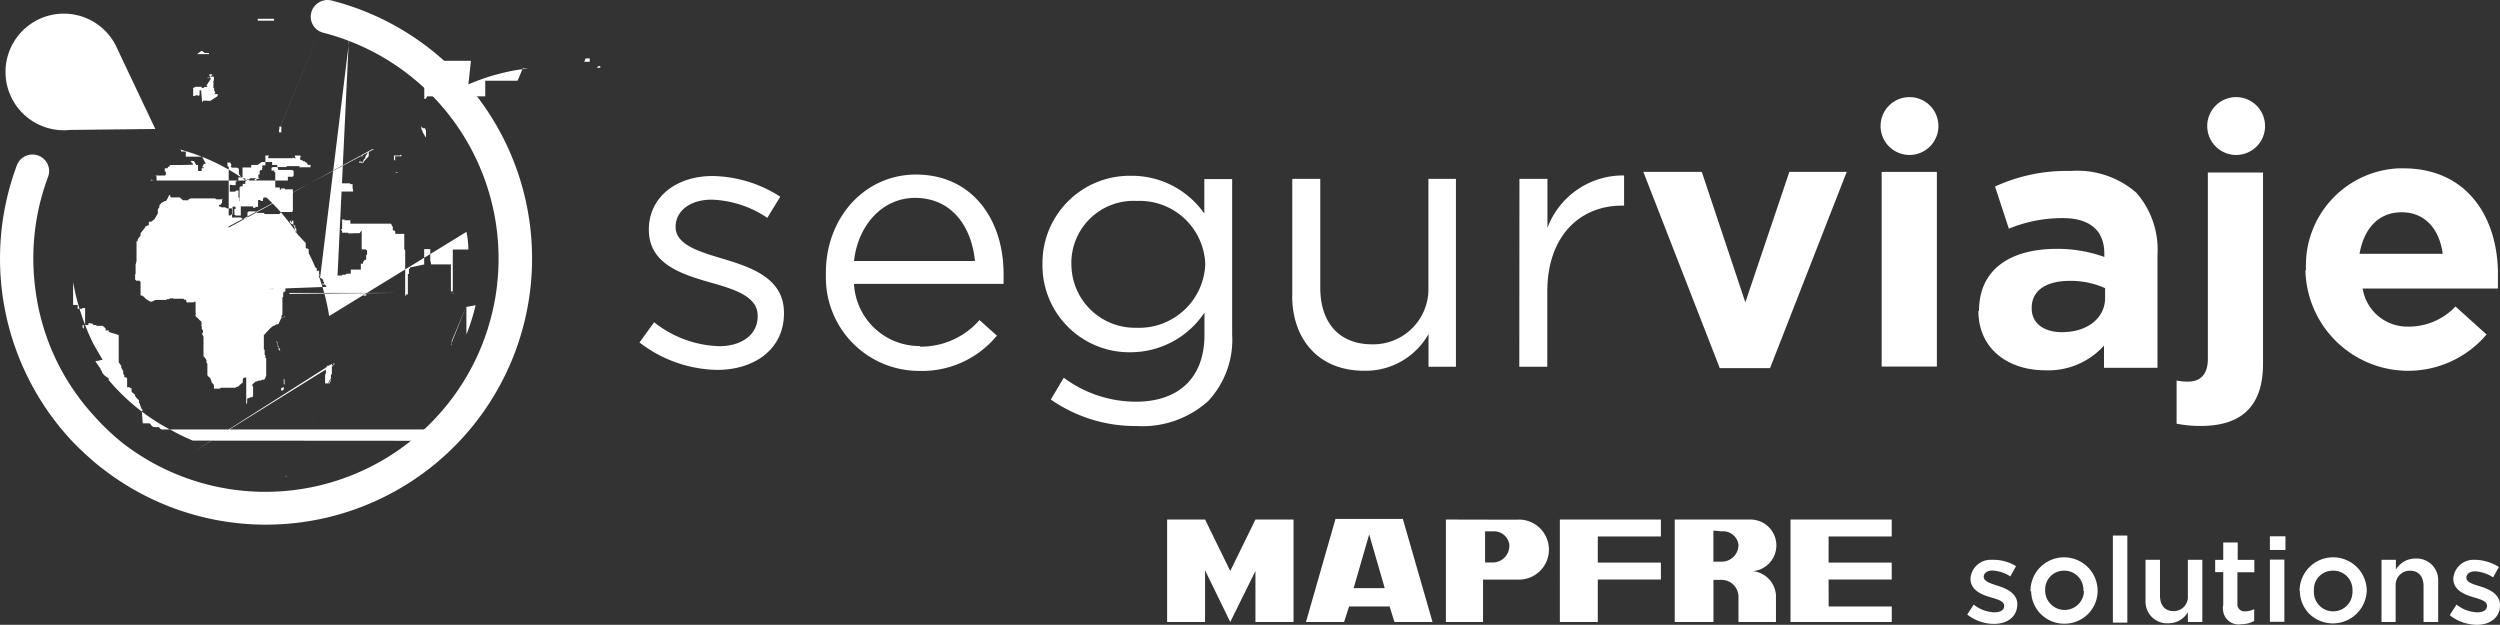
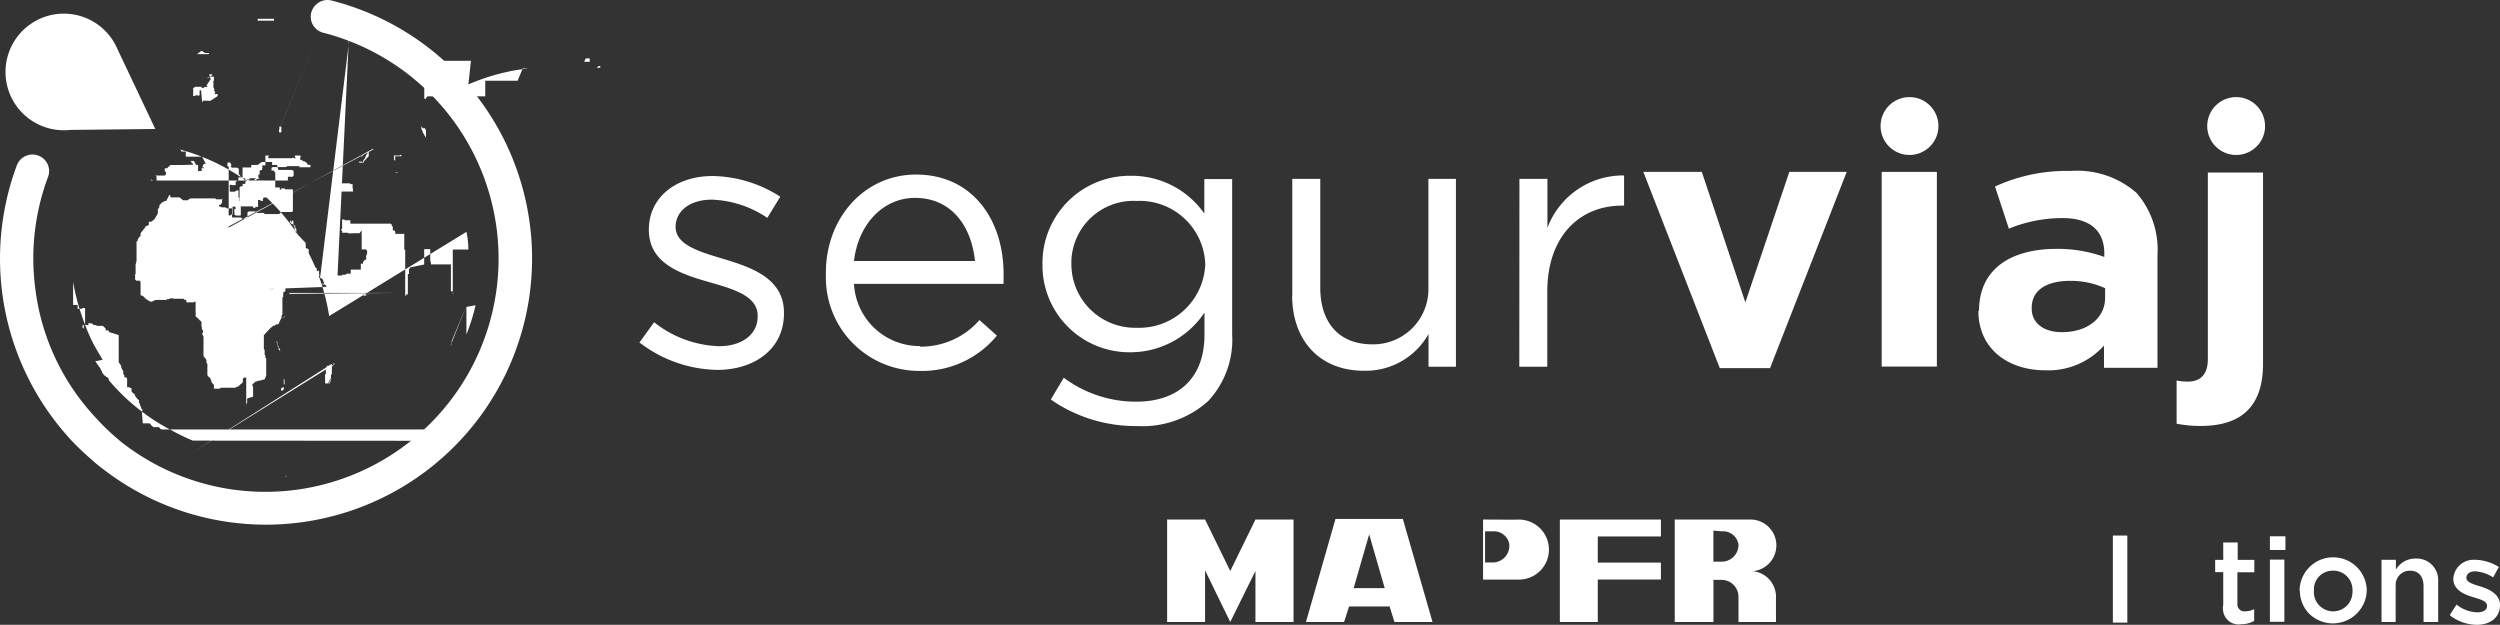
<svg xmlns="http://www.w3.org/2000/svg" width="174" height="43.485" viewBox="0 0 174 43.485">
  <rect x="0" y="0" width="174" height="43.485" fill="#333333" stroke="none" />
  <defs>
    <style>
      .cls-1, .cls-2 {
        fill: #fff;
      }

      .cls-2 {
        fill-rule: evenodd;
      }
    </style>
  </defs>
  <g id="logo_Segurviaje" data-name="logo Segurviaje" transform="translate(-315.886 -1115.026)">
    <g id="logo_Segurviaje_color" data-name="logo Segurviaje color" transform="translate(315.886 1115.026)">
      <g id="Capa_1-3" data-name="Capa 1-3">
        <path id="Trazado_32" data-name="Trazado 32" class="cls-1" d="M489.214,1159.727l.9-1.515a8.43,8.43,0,0,0,5.032,1.667c2.889,0,4.761-1.591,4.761-4.653v-1.547a6.2,6.2,0,0,1-5.129,2.759,6.049,6.049,0,0,1-6.146-5.941v-.173a6.071,6.071,0,0,1,5.972-6.168h.185a6.158,6.158,0,0,1,5.108,2.63v-2.4h1.937V1155.2a6.251,6.251,0,0,1-1.666,4.631,6.827,6.827,0,0,1-4.977,1.742,10.308,10.308,0,0,1-5.941-1.818m10.713-9.414h0a4.566,4.566,0,0,0-4.692-4.437h-.113a4.328,4.328,0,0,0-4.512,4.112,2.415,2.415,0,0,0,0,.281h0a4.426,4.426,0,0,0,4.415,4.437h.13a4.609,4.609,0,0,0,4.772-4.415h0" transform="translate(-416.076 -1131.921)" />
        <path id="Trazado_33" data-name="Trazado 33" class="cls-1" d="M676.576,1161.1v-3.008a3.966,3.966,0,0,0,.8.075c.811,0,1.374-.455,1.374-1.569v-12.985h3.841v13.31c0,2.976-1.515,4.329-4.329,4.329a8.663,8.663,0,0,1-1.666-.152" transform="translate(-525.084 -1131.607)" />
-         <path id="Trazado_34" data-name="Trazado 34" class="cls-1" d="M641.883,1211.588l.444-.682a2.433,2.433,0,0,0,1.439.541c.444,0,.682-.184.682-.443h0c0-.346-.444-.454-.984-.617s-1.363-.454-1.363-1.288h0a1.407,1.407,0,0,1,1.461-1.309h.1a3.023,3.023,0,0,1,1.612.443l-.4.715a2.494,2.494,0,0,0-1.234-.411c-.389,0-.617.184-.617.444h0c0,.314.476.454.984.617s1.353.487,1.353,1.277h0c0,.9-.714,1.374-1.623,1.374a3,3,0,0,1-1.861-.649" transform="translate(-504.956 -1168.828)" />
-         <path id="Trazado_35" data-name="Trazado 35" class="cls-1" d="M652.359,1209.717h0a2.337,2.337,0,1,1,4.674,0h0a2.294,2.294,0,0,1-2.3,2.283h0a2.294,2.294,0,0,1-2.326-2.229h0m3.636-.054h0a1.331,1.331,0,0,0-1.252-1.406h-.09a1.3,1.3,0,0,0-1.32,1.276v.13h0a1.353,1.353,0,0,0,2.694.151v-.151" transform="translate(-511.038 -1168.591)" />
        <rect id="Rectángulo_25" data-name="Rectángulo 25" class="cls-1" width="1.006" height="6.06" transform="translate(147.056 37.274)" />
-         <path id="Trazado_36" data-name="Trazado 36" class="cls-1" d="M671.413,1210.573v-2.781h1.006v2.489c0,.682.346,1.082.941,1.082a.974.974,0,0,0,1-.952h0v-2.619h1.006v4.329h-1.006v-.682a1.548,1.548,0,0,1-1.363.769,1.493,1.493,0,0,1-1.58-1.4.949.949,0,0,1,0-.249" transform="translate(-522.084 -1168.83)" />
        <path id="Trazado_37" data-name="Trazado 37" class="cls-1" d="M683.528,1209.278v-2.3h-.562v-.855h.562v-1.212h1.006v1.212h1.158v.866h-1.179v2.164a.5.5,0,0,0,.4.552h.141a1.41,1.41,0,0,0,.627-.152v.822a1.847,1.847,0,0,1-.9.227,1.082,1.082,0,0,1-1.254-.877.859.859,0,0,1-.012-.086,1.08,1.08,0,0,1,0-.325" transform="translate(-528.79 -1167.157)" />
        <path id="Trazado_38" data-name="Trazado 38" class="cls-1" d="M692.034,1203.9h1.082v.952h-1.082Zm0,1.623h1.006v4.328h-1.006Z" transform="translate(-534.049 -1166.574)" />
        <path id="Trazado_39" data-name="Trazado 39" class="cls-1" d="M696.955,1209.717h0a2.337,2.337,0,1,1,4.675,0h0a2.359,2.359,0,0,1-3.971,1.623,2.261,2.261,0,0,1-.682-1.623m3.658,0h0a1.331,1.331,0,0,0-1.252-1.406h-.09a1.3,1.3,0,0,0-1.341,1.254v.152h0a1.343,1.343,0,1,0,2.683.119h0a.182.182,0,0,0,0-.108" transform="translate(-536.904 -1168.591)" />
        <path id="Trazado_40" data-name="Trazado 40" class="cls-1" d="M710.533,1207.67h1v.682a1.57,1.57,0,0,1,1.374-.768,1.493,1.493,0,0,1,1.568,1.414v.014a2.086,2.086,0,0,1,0,.249V1212h-1.017v-2.489c0-.681-.336-1.082-.942-1.082a.984.984,0,0,0-1,.952V1212h-.984Z" transform="translate(-544.779 -1168.708)" />
        <path id="Trazado_41" data-name="Trazado 41" class="cls-1" d="M721.9,1211.588l.444-.682a2.433,2.433,0,0,0,1.439.541c.444,0,.682-.184.682-.443h0c0-.346-.443-.454-.974-.617s-1.374-.454-1.374-1.288h0a1.407,1.407,0,0,1,1.461-1.309h.1a3.251,3.251,0,0,1,1.612.5l-.4.725a2.553,2.553,0,0,0-1.245-.422c-.389,0-.617.184-.617.454h0c0,.314.476.444,1,.606s1.342.5,1.342,1.288h0c0,.888-.714,1.374-1.623,1.374a3.1,3.1,0,0,1-1.851-.649" transform="translate(-551.368 -1168.828)" />
        <path id="Trazado_42" data-name="Trazado 42" class="cls-1" d="M511.934,1201.119l1.753,3.582,1.753-3.582h2.651v7.132h-2.651V1204.7l-1.753,3.549-1.753-3.593v3.593h-2.641v-7.132Z" transform="translate(-428.061 -1164.959)" />
        <path id="Trazado_43" data-name="Trazado 43" class="cls-1" d="M532.3,1208.191l2.056-7.175h4.686l2.067,7.175h-2.651l-.336-1.082H535.3l-.347,1.082Zm4.4-6.1-1.082,3.744h2.164Z" transform="translate(-441.405 -1164.9)" />
-         <path id="Trazado_44" data-name="Trazado 44" class="cls-2" d="M560.389,1201.13a2.089,2.089,0,0,1,.415,4.157,2.2,2.2,0,0,1-.253.01h-2.478v2.954h-2.586v-7.132Zm-1.655.812a1.082,1.082,0,0,1,1.168.909v.065a1.157,1.157,0,0,1-1.082,1.19h-.606v-2.164Z" transform="translate(-454.853 -1164.959)" />
+         <path id="Trazado_44" data-name="Trazado 44" class="cls-2" d="M560.389,1201.13a2.089,2.089,0,0,1,.415,4.157,2.2,2.2,0,0,1-.253.01h-2.478v2.954v-7.132Zm-1.655.812a1.082,1.082,0,0,1,1.168.909v.065a1.157,1.157,0,0,1-1.082,1.19h-.606v-2.164Z" transform="translate(-454.853 -1164.959)" />
        <path id="Trazado_45" data-name="Trazado 45" class="cls-1" d="M574.372,1201.119h7.033v1.18h-4.393v1.818h4.393v1.18h-4.393v2.954h-2.64Z" transform="translate(-465.806 -1164.959)" />
-         <path id="Trazado_46" data-name="Trazado 46" class="cls-1" d="M615.256,1207.168h4.393v1.083H612.6v-7.132h7.044v1.18h-4.393v1.818h4.393v1.18h-4.393Z" transform="translate(-487.981 -1164.959)" />
        <path id="Trazado_47" data-name="Trazado 47" class="cls-2" d="M600.456,1206.49v1.753h-2.608v-1.753a1.179,1.179,0,0,0-1.169-1.179h-.573v2.932h-2.695v-7.131h5.248a1.8,1.8,0,0,1,.278,3.582,1.827,1.827,0,0,1-.278,0,1.8,1.8,0,0,1,1.8,1.742Zm0-.054v.054m-3.777-4.556a1.083,1.083,0,0,1,1.169.92h0a1.169,1.169,0,0,1-1.147,1.19h-.6v-2.164Z" transform="translate(-476.849 -1164.952)" />
        <path id="Trazado_48" data-name="Trazado 48" class="cls-1" d="M421.858,1155.75l1-1.385a7.643,7.643,0,0,0,4.523,1.667c1.569,0,2.683-.8,2.683-2.067v-.054c0-1.32-1.536-1.818-3.246-2.3-2.045-.585-4.328-1.288-4.328-3.69h0c0-2.24,1.872-3.733,4.447-3.733a8.935,8.935,0,0,1,4.7,1.439l-.9,1.472a7.359,7.359,0,0,0-3.863-1.266c-1.547,0-2.521.811-2.521,1.893h0c0,1.245,1.612,1.721,3.355,2.24,2.013.605,4.187,1.385,4.187,3.733v.054c0,2.478-2.045,3.928-4.653,3.928a9.1,9.1,0,0,1-5.411-1.915" transform="translate(-377.331 -1131.937)" />
        <path id="Trazado_49" data-name="Trazado 49" class="cls-1" d="M459.3,1155.929a5.411,5.411,0,0,0,4.134-1.85l1.212,1.082a6.74,6.74,0,0,1-5.411,2.456,6.493,6.493,0,0,1-6.492-6.492v-.346c0-3.788,2.662-6.828,6.276-6.828,3.874,0,6.092,3.084,6.092,6.926v.682H454.7a4.567,4.567,0,0,0,4.6,4.328m3.82-5.919c-.238-2.381-1.6-4.393-4.177-4.393-2.24,0-3.961,1.872-4.242,4.393Z" transform="translate(-395.262 -1131.802)" />
        <path id="Trazado_50" data-name="Trazado 50" class="cls-1" d="M530.018,1152.787v-8.116h1.948v7.575c0,2.424,1.31,3.939,3.6,3.939a3.842,3.842,0,0,0,3.927-3.754v-7.76h1.915v13.072H539.5v-2.273a5.021,5.021,0,0,1-4.491,2.554c-3.138,0-5-2.164-5-5.238" transform="translate(-440.075 -1132.22)" />
        <path id="Trazado_51" data-name="Trazado 51" class="cls-1" d="M567.659,1144.341h1.948v3.409a5.617,5.617,0,0,1,5.335-3.647v2.1h-.162c-2.857,0-5.183,2.056-5.183,5.995v5.216h-1.948Z" transform="translate(-461.906 -1131.891)" />
        <path id="Trazado_52" data-name="Trazado 52" class="cls-1" d="M588.207,1143.512h4.069l3.03,9.079,3.062-9.079h3.993l-5.335,13.656h-3.5Z" transform="translate(-473.83 -1131.548)" />
        <rect id="Rectángulo_26" data-name="Rectángulo 26" class="cls-1" width="3.841" height="13.548" transform="translate(130.965 11.964)" />
        <path id="Trazado_53" data-name="Trazado 53" class="cls-1" d="M643.771,1153.082h0c0-2.954,2.24-4.328,5.411-4.328a9.551,9.551,0,0,1,3.311.563v-.227c0-1.6-.984-2.478-2.911-2.478a9.847,9.847,0,0,0-3.733.736l-.963-2.933a11.905,11.905,0,0,1,5.259-1.083,6.267,6.267,0,0,1,4.577,1.515,6.017,6.017,0,0,1,1.471,4.329v7.856h-3.722v-1.547a5.206,5.206,0,0,1-4.09,1.72c-2.554,0-4.653-1.461-4.653-4.144m8.819-.9v-.671a5.777,5.777,0,0,0-2.446-.509c-1.645,0-2.662.66-2.662,1.872v.054c0,1.028.855,1.645,2.1,1.645,1.8,0,3.008-1,3.008-2.381" transform="translate(-506.032 -1131.433)" />
-         <path id="Trazado_54" data-name="Trazado 54" class="cls-1" d="M697.967,1150.017v-.054a6.762,6.762,0,0,1,6.47-7.043h.3c4.523,0,6.59,3.506,6.59,7.359v1.006h-9.415a3.149,3.149,0,0,0,3.214,2.651,4.458,4.458,0,0,0,3.246-1.4l2.164,1.948a7.153,7.153,0,0,1-12.607-4.48m9.555-1.137c-.228-1.72-1.234-2.889-2.857-2.889s-2.63,1.147-2.932,2.889Z" transform="translate(-537.471 -1131.204)" />
        <path id="Trazado_55" data-name="Trazado 55" class="cls-1" d="M631.547,1133.132a2.013,2.013,0,1,1-2.012-2.013h.021a2.013,2.013,0,0,1,1.991,2.013" transform="translate(-496.633 -1124.36)" />
        <path id="Trazado_56" data-name="Trazado 56" class="cls-1" d="M685.677,1133.133a2.013,2.013,0,1,1-2.013-2.013h.011a2.012,2.012,0,0,1,2,2.013" transform="translate(-528.028 -1124.361)" />
        <path id="Trazado_57" data-name="Trazado 57" class="cls-1" d="M320.68,1145.484a18.581,18.581,0,0,1-3.614-18.969,1.158,1.158,0,0,1,1.483-.66h0a1.145,1.145,0,0,1,.682,1.482,16.158,16.158,0,0,0-.9,7.683,15.989,15.989,0,0,0,4.079,8.927,16.942,16.942,0,0,0,1.969,1.883,16.231,16.231,0,1,0,14.013-28.524,1.193,1.193,0,0,1-.573-.336,1.148,1.148,0,0,1,.061-1.621l.014-.012a1.148,1.148,0,0,1,1.082-.271,18.526,18.526,0,1,1-15.961,32.571,10.287,10.287,0,0,1-.844-.7,18.649,18.649,0,0,1-1.483-1.439" transform="translate(-315.886 -1115.026)" />
        <path id="Trazado_58" data-name="Trazado 58" class="cls-1" d="M328.453,1146.19h0v0Zm0,0h0v0Zm.065.1Zm-.822-3.029h0v-.249h-.087v.108h0a.139.139,0,0,0,0,.065h0Zm7.726,8.516,9.739-6.06v-.076h0v-.076h0v.13h-.108v.087h0v.054h0l-.076.076v-.076h-.087v-.054h-.054l-.087.054h-.086l-.065.065-.054.087v.346h0v.054l-.054.076h0v.054h0v.26h0v.238h0v.054h.325V1147h0l.076-.1h0v-.076l.076-.163-.378.671.13-.238v-.076h0l.076-.152.1-.141h0v-.238l.065-.076v-.162h0v.076h0v-.616Zm8.148-2.446v-.151h0v-.108h0v-.1h0v-.065h0v-.206h0v-.173h0v-.086h0v-.347h0v-.389h0v-.054h0v.443h0v.184h0v.13h0v.466h0v1.082h0v.151h0v.151h0v-.108h0v-.541h0v-.119h0v-.065h0Zm.13-.378h0v0Zm-2.272-1.548v.162h.108l.076-.075h0v-.217h0v-.086h0v-.054h.054v-.205h0v-.119l-.054-.065h0v.054h0v.1h0v.119h0v.3Zm2.24,1.959h0v.205h0v-.205Zm0,.162h0a.076.076,0,0,1,0,.076h0v-.1h0Zm-1.872,3.982h0l-.108.075h0l.173-.075Zm2.976-11.124a14.24,14.24,0,0,0-10.41-11.6h.108v.151h.325v.357h1.136l.26.5h-.141l-.119.238h.108v.065h-.141v.195h-.249v-.087h0v-.335h-.13l-.162-.281h-.249l.087.076h0v.076h.086v.119h-.292l-.455.011h-.855v.108h-.087l-.086.119h-.173v.227h.076v.238h-.054v.043h-.671l.076.075h0v.27h-.346v-.054h-.087l.087.076h.119v-.022H341.9v-.184h0v-.076h.336l.065-.086h0v-.325h0l-.119-.065h-.952l-.087-.346H340.8v-.206h-.725l-.281.206h-.444v.173h-.606v.054h0v.638h-.292v.216h-.086v.065h-.1v.259h-.249v-.021h-.162v.4h0v.076h.346l.13-.086h.13v.39h0v.108h.054v.195h0v.108h0v.13h0v.064h0v.477h-.346v-.173h.162l.054-.054v-.075h0v-.325h0v-.1h.152v-.357h0v-.368h0v-.076h0v-.087h0v-.086h.065v-.065h.152v-.163h.184v-.065h.054v-.174h1.266v.065h-.13v.064h0v.12h0v.292h0v.065h0v.206h.509v.271h-.054v.108h-.368l-.054.109v.129h-.141l-.054-.065h-.141v.065h0v.26h0v.152h-.184v.065h-.163v-.1h-.855v.639h-.336l-.108-.065h0v-.087h0v-.13h0v-.162h.076v-.173h-.206v.141h0v.195h0v.075h0v.065h0v.065h-.119v.065h-.227v.119h-.888v.075h0l-.076.076H336.5l-.13.065h-.119v.476h-.465v.173h-.108v.259h-.108v.065h-.725v.054h0v.119h0v.227h0l-.065.173h0v.184l-.065.108h-1.136l-.087.065h0v.162h0v.076h0v.108l-.076.13-.065.086h0v.076h.119v1.45h.422v.065h.13v-.054h.422l.1-.065h.076v-.065h0l.227-.152.087-.065h0l-.087-.1v-.271h0l.087-.087h.26l.119-.054h0v-.087h0v-.108h.065l.087-.054h.541l.087-.087h.13l.065.054h.054v.1h.173v.087h.119v.065h.238v.054h0v.075h.065v.1h0v.1h0v.065l-.065.087h1.223l.087-.076v-.011l.13-.065v-.108h.194v-.065h0l-.119-.065h-.13l-.13-.076h0v-.378h-.206l-.141-.152V1132h0l-.087-.065h0v-.184h0v-.054h.206v.054h0v.141h0v-.054h0v-.086h0l.054.054v.108h0v.054H337.9l.1.086h.368l.119.087h0v.054h0v.3h0v.054h.087v.087h0l.065.076h0v.087h.292v.054h0v.152h0v.065h0v-.162h.249v.465H339v-.076h.076l-.086-.076-.054-.1h0V1133h.119v-.13h.1v.054h0v-.054h.087v-.076h.465l-.119.065v.065h.087l.086-.087h.216l-.13-.054v-.086h0v-.076h0v-.086h.087v-.249l.065-.065h.108v-.087h0v-.087h.054l-.065-.076h0l.054-.076h.184v-.054h0v-.627h.249v.054h-.054v.13h1.937l-.076-.087h0v-.108h0l.032.011h.325l.087.086h-.076v.076h0v.076h-.022l.076.086h.087l.076.076h.086l.087.065.087.065h0l.054.119h.184v.087h0v.076H342.7v-.076h-.833l-.119.065h-.9l-.086.054v.054h0v.13h.195v.054h0v.065h.065v1.006h0v.054h.314v.152h.1v-.086h.26v.065h.552v.108h0v.271h0v.52h0v.151h0v.151h0v.314l-.065.065h-.736l-.054.054h0l-.108.086h-1.028v-.076h-.509l-.1-.108h-.476l-.086.075v.216h0v.108l-.1.108h-.26l-.108-.086h-.606v-.628h-.357l-.108-.076h-.271l-.108-.065h-.065v-.1h.087l.076-.087.054-.1v-.076h0v-.108h0l.065-.086h0l-.108.065h-.357l-.087-.065h-1.688l-.173.076h0v.054h-.368l-.238-.2h-.606l-.054-.075v-.087h-.065l-.1.206-.119.206h-.076l-.227.119-.076.086-.086.087v.141l-.054.065-.054.1v.184h0v.087l-.173.292h0l-.054.1h0l-.076.054-.065.065h0l-.108.065h-.151v.227l-.249.108v.054l-.325.411v.162h0l-.065.087-.065.065h0l-.076.141h0v.108h-.076v.52h0v.108h0v.346h0v.4l-.065.249v.389h0v.13h0v-.054h0v.13h0v.065h-.033v.4h.054v.054h.271v.054h0v.086h0v-.075h.054v.1h0v.865h.076l.119.065h0l.065.064h0l.087.087h0l.076.065.26.152h.1l.249-.119h.736l.076-.054h.119l.087-.054h.152v-.054h0l.065.076h.714l.076.076h.119v.108l.054.087h.065v-.021h.433v-.087h0v-.054h0v.1h.1v.379h0v.086h0v.249h0v.065h0l.065.054h-.065v.087h0v.1h0l.162.13h0l.119.13.13.119h0v.076h0v.174h-.033l.054.087h0v.141l.086.151v.1l-.054.065h0v.076l.087.163h0v.378h0v.076h0a.066.066,0,0,1,0,.065v.844h0l.076.076h0l.13.184h0v.184h0l.065.086h0v.184h0v.3h0v.108h0v.076h0v.065h0v.065l.087.1h0l.13.1h0v.065l.054.087h0v.086l.065.1.065.065.054.065h0v.13h0v.13h.4l.086-.065h1.006l.119-.076h.065l.076-.065.119-.119.087-.054.054-.076v-.173h0v-.054l.086-.086H339v1.872l.065-.13v-.151h0v-.076h0v-.054h0l.271-.1h.076l.065-.065v-.065h0v-.14h0v-.455l-.054-.076v-.076h0l.076-.076.076-.065h0l.086-.076h.065l.162-.065h.141l.076-.054h.13l.1-.109h0v-.076l.054-.076h0v-.184h0v-.076h0v-.573h0v-.3h0v-.12h-.054v-.152l-.054-.086v-.13h0v-.054h0v-.108h0v-.054h-.054v-.671h0v-.379h.076v-.076h.076v-.054h0l.087-.086h0l.054-.054.14-.152.119-.1.1-.086h.076l.141-.1h.108l.087-.087h0v-.054h0l.162-.314v-.086h0v-.054l.065-.086v-1.212h.054v-.108h0v-.141h0v-.076l.151-.087v-.054h0v-.27h-.086l-.087.054h-.076l-.173.065h-.346l-.065.054h-.4l4.1-.152-.054-.1-.065-.065H344.3v-.065h.119v-.13h-.065v-.119l-.086-.1h0l-.054-.087h0v-.054l-.141-.141h0v-.271h-.054v.054l-.108-.054h0v-.065h0v-.087l-.4-.281h0v-.108h-.054l-.108-.152v-.584h0v-.195h0l-.1-.076h-.108v-.27h0v-.054h0v-.054l-.119-.119h0l-.6-.639v-.087l-.054-.108v-.151l-.065-.087v-.1h-.065l-.13-.065-.065-.087v-.086h0v-.065h0l.076.119h0l.054.054h0v.086h0v.054h0v-.271h.108v.335h.13v.152h0l.076.086v.076h0v.108h0v.054h0v.205h.076l.054.054h0v.151h0v.736h0l.065.1h.086l.1.119.087.14v.1h0v.13h0v.5h0v.346h0v.389h0v.2h.27v-.054h0v-.054h.325v-.054h2.121v-.054h.216l.119-.076h.27v-.281h.7v-.411h.152v-.108h0l.119-.162h.1v-.3l.065-.1h0v-.054h0v-.1h0v-.054h0v-.065h-.076v-.054h-.3v-.184h0v-.054h0v-.876h0v-.2h0l-.087.1h0l-.054.087h-.433v-.087h0v.1h-.3a.182.182,0,0,1,0,.108v.087h0v-.054h0v-.1l-.076-.087h-.411v-.108h0l-.065-.087v-.065h.065v-.779h0v.065h0v.054h.173v.054h.4v.238h2.825l.065.1v.086h.065v.173h0v.054h0v.054h.108l.065.1v.087h0v.054H350v1.05h0v.054h.065v.054h0v.367h0v.076h0v.7h0v.054h0v.141h0v.1h0v.141h0v.206h0v.271h0v.087h0v.054h0v.325h0v.433h0v.184h.065v-.086h.119v-.054h0v-.173h0v-.173h0v-.054h0v-.249h0v-.562h0v-.152h.076v-.173h0v-.206h.076V1139h0l.985-.206h0v-1.093h0v-.065h0v.12h0v.086h0v-.14h0v.13h0v-.108h.422v.13h0v.119h0v.108h0v.1h0v.26h0v.011h0v.054h0l.054.217h0v.065h1.385v.292h0v.087h0v.054h0v-.1h0v.086h0v-.108h0v-.108h0v.877h0v.671h0v-.087h0v.108h0v.109h.13v-.054h0v-.151h0v-.076h0v-.086h0v-.054h0v-.065h0v-.087h0v-.011h0v-.216h0v-.108h0v.216h0v.163h0v-.054h0v.1h0v.087h0v.075h0v.109h0v-.119h0v.1h0v-.1h0v-.065h0v-.13h0v-.054h0v-.216h0v-.087h0v-.7h0V1139h0v-.238h0v-.054h0v-.184h0v-.336h0v-.076h0v-.173h0v-.065h0v-.054h0v-.194h0v.076h0v.313h0v-.13h0v-.065h0v-.151h0v.087h1.082v-.087h0v-.065h0a6.565,6.565,0,0,0-.13-1.082m-12.044-5.086h0l-.076-.065h.108ZM341.5,1144.8h-.162v-.13h0l-.065-.086-.1-.108h0v-.238h-.054v-.216h0v.087l.076.152v.086h0v.119h.054v.216l.065.109h0Zm.162-2.446h0v.108h-.108l-.065.086h0l.141-.119h0Zm.455,3.138.054-.086v-.249h0v-.1h0v.119h0v.1h0v.108h0v.281h0v.064h0v-.119h0v-.205h0Zm4.328-11.773h-1.006v-.314h0v-.065h-.065v-.054h-.357v-.194h.357v.054h.855v.054h.173v.173h0v.054h0Zm.52-2.51h.141v.054h-.141Zm.26.5h-.368v-.075h.162Zm2.586-.5v.054h-.444v.087h0v.151h0v.076h0l-.086-.087v-.119h0v-.162h.433v-.065h0Zm1.7-1.234h0v-.336h0v-.184h0l-.054-.076h0v-.065H351.3l-.216-.27h0l.054.075h0l.054.076h0v.065h0v.065h0v.054h0l.076.108h0v.076h0Zm2.814,11.773h0v.336h0v.087h0v.108h0v-.075h0v.173h0v.248h0v.087h0v.108h0v.292h0v.249h0v.076h0v.054h0v.173h0a13.473,13.473,0,0,0,.638-2.034h0Zm-.336-.909h0v0Zm-.53,0v.108h0v.152h0v.13h0v.173h0v.195h0v.671h0v.075h0v.065h0v-.141h0v-.357h0v-.27h0v-.206h0v-.151h0v-.119h0v.087h0v-.3h0v-.13h-.217Zm1.082-2.813h0v.368h0v-.152h0v-.1h0v-.119Zm-1.082,4.978Zm-6.492-11.276h0v-.054h0Zm7.358,9.934-1.082,2.727h0v.065h0v-.086h0v-.173h0v.086h0v.065h0v.108h0v.065h0v-.087l.054-.1h0v-.195h0Zm-17.844,7.38Zm-.9-24.889h.822v-.076h-.26v.076h0v-.065h0l-.217-.152h-.065Zm.054,2.9h.065l.054-.065h0v-.108h0v-.206h.141v-.184h0v-.065h-.444l-.1.076h-.043v.573h.065l.162-.065h.065Zm1.374.021v-.14h-.249l.076-.065v-.087l-.065-.075h0v-.184h-.054v-.206h0v-.065h0v-.173h-.032l.065-.087h0v-.27h-.281l.162-.1v-.064h-.2v.1h.043v.076h0v.065h0v-.1h-.01v.151h0l.065-.065h0v.1h0l-.281.433h0v.054h.043v.065h-.184l-.065.065h-.195l.076.9h0v.076h.054v-.087h.314v.01h.217Zm-.682-1.2h0v-.108h.065Zm-.163.205h0Zm.26-.5Zm-.152.109Zm5.064-3.863h0v-.108h0Zm-.476,0h.076v-.13H339.8v.13Zm-5.844,1.3h0Zm6.244-1.429-3.646.8Zm-.076,0Zm1.829-.779h0m-.768.379h0Zm2.63-.53-3.593,8.657v.173h.163v-.195h0v-.086h0v-.119h-.141v.087h0v.075h0Zm.141-.563h0v.054h0v-.043h0v-.227h-.076v.087Zm.314,19.889-1.19-.357,2.272-18.547h-.508l.141.076h.194v-.152Zm2.056.779h-.227v.087h.184Zm-9.739-5.821h0l-.076.075h0Zm10.485,5.551v-.087h0v.087Zm1.385.173H342v.065h.141Zm-13.927-3.127h0a.14.14,0,0,1-.065.108v-.065Zm.444-.628h0v-.065h0v-.109h0v-.065h0l.065-.065h0v-.054h.574v-.5h0v-.076h.065l-.065-.022h0v-.065h0v.054l.292-.292h.163a15.081,15.081,0,0,0-1.255,1.363h0Zm-.163.476h.065v.065h0v-.054h0v.109h0l.205-.109h0v.1h0Zm-.173,0h0v-.1h0l-.108.163h0Zm-2.272,7.683h0v.151h0Zm2.023-7.25h0v.076h0v.087h0v-.065h0Zm.411-.584h0v-.174h0v.076h0v.1Zm6.882,21.144h0Zm.563.227Zm-.271-.087Zm.314.109.757.216h0Zm6.211-26.359h-.162v.033h.13Zm-14.565,20.4Zm12.9-22.01-.119,0-13.19,7.207h0v-.054h0v-.076h0Zm7.206,20.3h-1.645l-.13-.617h-.173l-.119-.076h-.032v-.1H333.1l-.086-.054h0l-.087-.108h-.389l-.065-.054-.065-.054h0l-.076-.1h0l-.065-.054H331.8l-.076-.952h0l-.119-.076h0l-.076-.065h0l.108.087h.054l-.087.054h0l.076.054h.151l-.1-.087h0l-.13-.314h0v-.065h0l-.065-.065h0v-.065h0v-.108h0l-.076-.075h0l-.087-.087-.054-.076-.065-.076v-.086h0l-.173-.141-.065-.076h0v-.238h-.1v-.054h-.205v-.606h0l-.065-.086h-.13v-.065h0v-.076l-.076-.108v-.184l-.065-.108-.076-.152v-.108h0l-.173-.249v-.087h0v-.184h0v-.627h0v-.13h0v-.054h0v-.054h0v-.151h0v-.444h0v-.108h0v-.054h0l-.692-.216v-.108h-.217v-.076h0v-.054h0l-.1-.1-.108-.086h-.433v-.054h-.227v.173h0v-.249h0l-.205-.054h-.13v-.054h0v.152h0v.076h0v.14h0v-.184h-.152v-.1h0v.086h-.076v-.054h0v-.606h0v-.1h0v-.238h0v-.173h-.206v.054h-.314v-.086h0v-.086h0v-.1h-.314v-.065h0v-.13h0v.108h0v-1.288h0v-.227h0v-.054h0v-.054h0v-.064h0v-.1h0v.1h0v-.1h0v.271a14.547,14.547,0,0,0,.617,2.392h0a1.711,1.711,0,0,0,.076.216,13.932,13.932,0,0,0,.7,1.667c.206.389.444.768.66,1.146h0l-.509.108h0l.379.531h0v.065l.087.108v.076l.065.076h0l.076.1h0l.325.238v.108c.27.325.562.639.866.941a14.257,14.257,0,0,0,3.538,2.576,14.973,14.973,0,0,0,1.45.7Zm-7.574-19.813h0v-.173h0v-.054h0v-.054h0v-.076h0l-.238.411h0v.076h0l-.065.076h0v-.086h0v.054l-.195.368Zm15.1-6.806h.281v.238h-.379Zm-.206-.282h.346v.163h0v-.163h-.346Zm1.082.823h.141v.109h-.238Zm-12.109,2.035h0v.238h.1l.108-.174h4.036v-1.082h2.25l.357-.855h.389l-.671.086a14.651,14.651,0,0,0-3.636,1.082h.13l.184-1.7h-2.391l-.195.942h0v.1h-.66Z" transform="translate(-321.863 -1120.386)" />
        <path id="Trazado_59" data-name="Trazado 59" class="cls-1" d="M324.672,1119.927h0l-.13-.282a4.058,4.058,0,1,0-3.247,5.735l5.93-.065Zm-2.51,2.424a1.2,1.2,0,1,0-.033,0h0" transform="translate(-316.416 -1116.338)" />
      </g>
    </g>
  </g>
</svg>